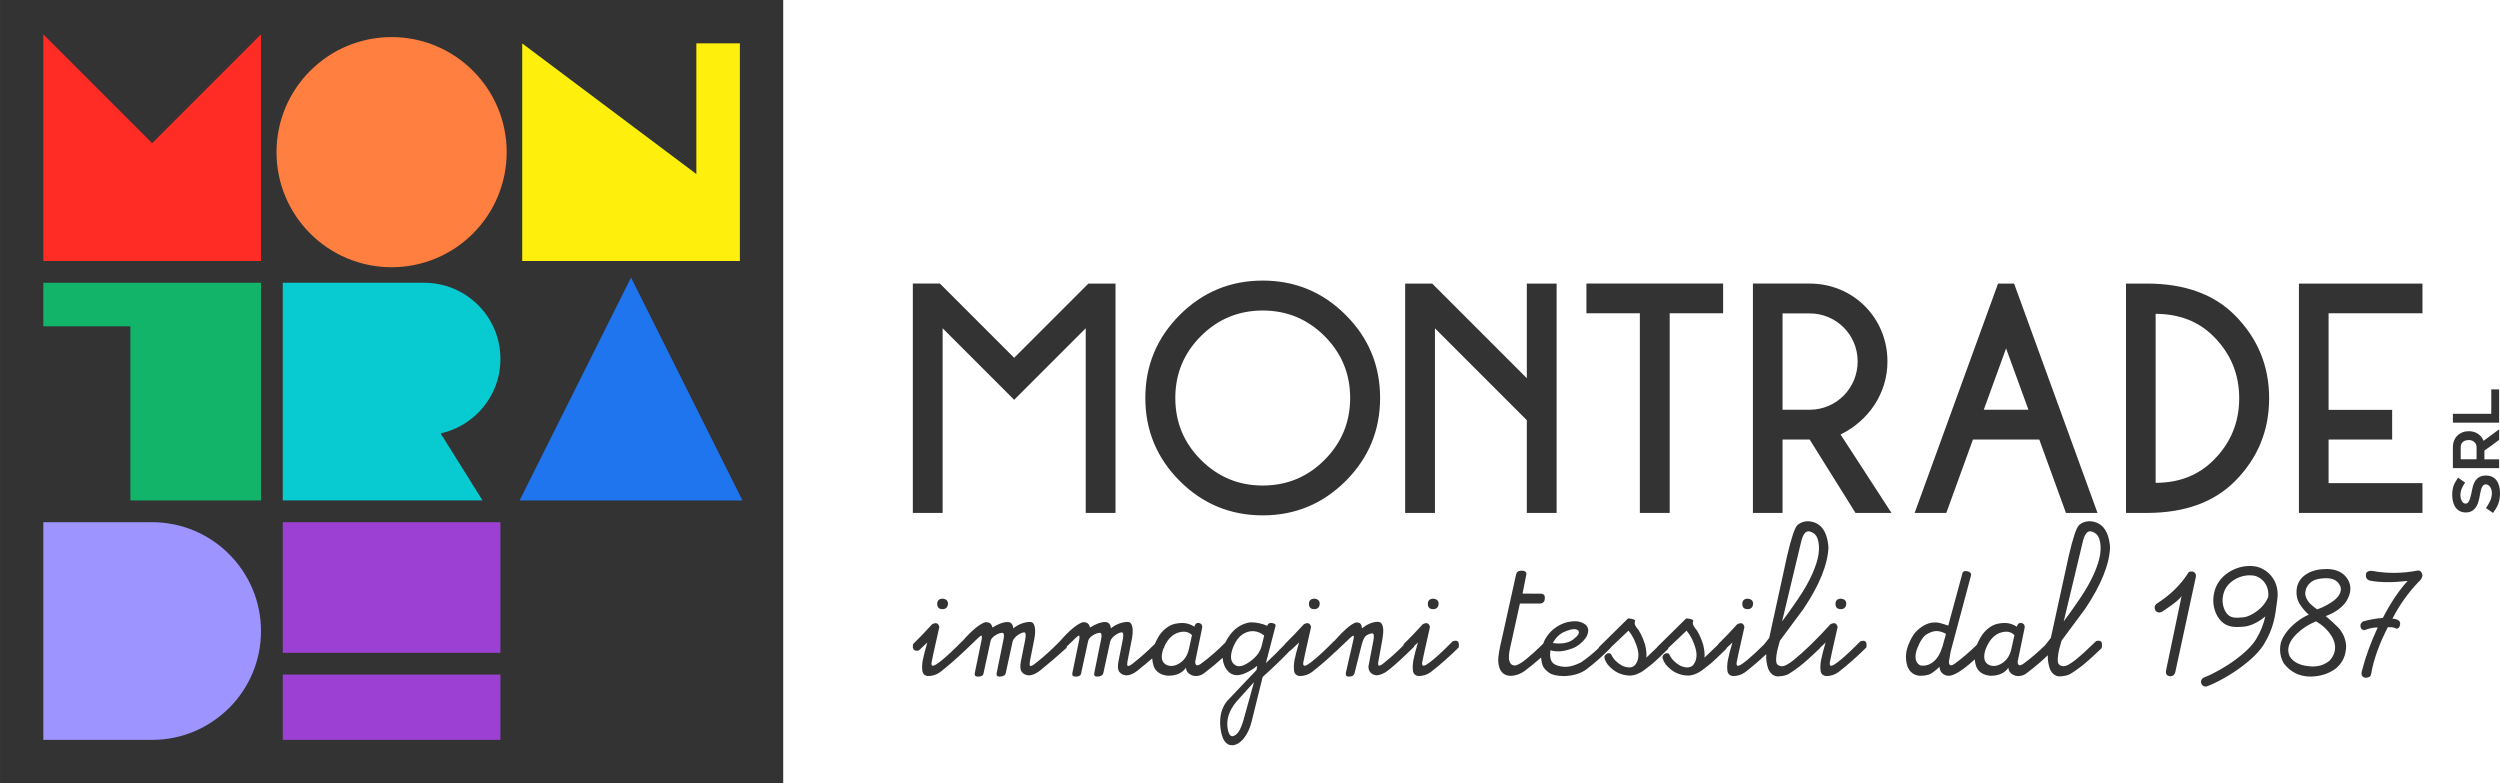
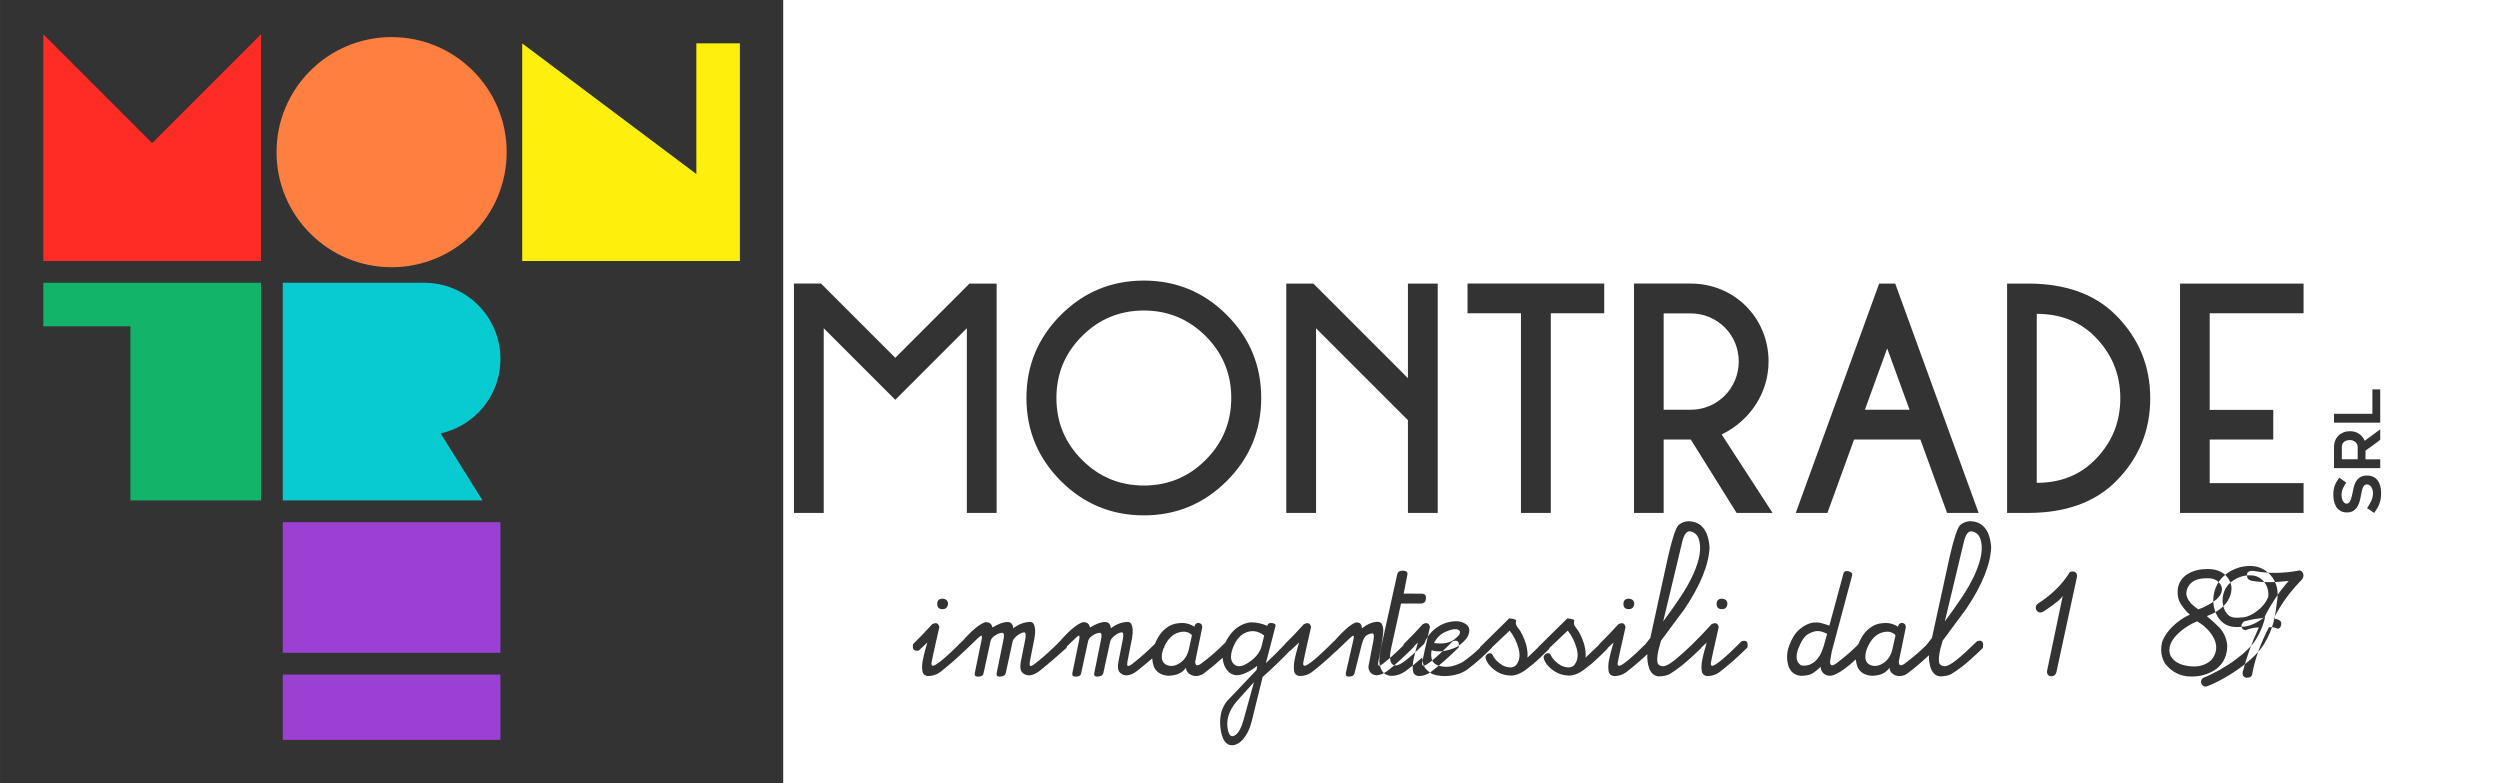
<svg xmlns="http://www.w3.org/2000/svg" xml:space="preserve" width="96.435mm" height="30.211mm" version="1.1" style="shape-rendering:geometricPrecision; text-rendering:geometricPrecision; image-rendering:optimizeQuality; fill-rule:evenodd; clip-rule:evenodd" viewBox="0 0 5007.12 1568.63">
  <defs>
    <style type="text/css">
   
    .fil0 {fill:#333333}
    .fil6 {fill:#9B40D3}
    .fil4 {fill:#08CAD1;fill-rule:nonzero}
    .fil7 {fill:#11B469;fill-rule:nonzero}
    .fil8 {fill:#1F75EE;fill-rule:nonzero}
    .fil5 {fill:#9D94FF;fill-rule:nonzero}
    .fil1 {fill:#FF2B25;fill-rule:nonzero}
    .fil2 {fill:#FF7F40;fill-rule:nonzero}
    .fil3 {fill:#FFEF0D;fill-rule:nonzero}
   
  </style>
  </defs>
  <g id="Livello_x0020_1">
-     <path class="fil0" d="M-0 0l1568.63 0 0 1568.63 -1568.63 0 0 -1568.63zm1888.09 1220.06c6.52,-0.24 10.08,-3.87 10.6,-10.81 -0.1,-6.41 -3.94,-9.79 -11.43,-10.21 -6.52,0.42 -9.93,3.66 -10.21,9.79 -0.14,7.63 3.55,11.36 11.04,11.22zm2532.94 154.32c-4.8,1.87 -10.21,-0.5 -12.1,-5.3 -1.87,-4.8 0.5,-10.21 5.3,-12.1 19.21,-7.57 42.98,-20.8 63.72,-36.17 17.49,-12.95 32.69,-27.31 40.8,-40.8 9.97,-16.55 15.07,-30.82 18.3,-45.49l-3.76 3.12c-12.24,9.6 -26.45,16.05 -37.7,17.24 -9.82,1.04 -17.98,1.4 -25.3,0.17 -8.23,-1.39 -15.1,-4.65 -21.39,-10.81 -5.92,-5.79 -10.48,-13.8 -13.18,-22.62 -2.62,-8.55 -3.57,-18.04 -2.38,-27.12 1.15,-8.92 3.6,-16.99 7.59,-24.33 4.04,-7.4 9.6,-13.95 16.91,-19.76 7.66,-6.04 17.06,-11.08 27.47,-14.01 9.31,-2.64 19.54,-3.62 30.1,-2.22 13.12,1.76 27.16,9.77 36.29,22.94 7.48,10.79 11.75,25.03 9.6,42.05l-0.55 4.3c-3.89,30.94 -6.87,54.45 -25.99,86.19 -9.43,15.66 -26.4,31.83 -45.7,46.13 -22.08,16.36 -47.46,30.47 -68.02,38.59zm121.84 -178.24c1.31,-11.63 -1.55,-21.22 -6.54,-28.41 -6.02,-8.69 -15.04,-13.93 -23.35,-15.04 -7.88,-1.05 -15.58,-0.3 -22.64,1.7 -7.98,2.25 -15.15,6.07 -20.9,10.63 -5.34,4.26 -9.33,8.92 -12.14,14.08 -2.86,5.24 -4.62,11.14 -5.47,17.75 -0.83,6.42 -0.16,13.17 1.73,19.29 1.82,5.95 4.74,11.19 8.42,14.81 3.3,3.22 6.96,4.94 11.38,5.69 5.33,0.9 11.98,0.56 20.25,-0.31 7.92,-0.84 18.52,-5.84 28.12,-13.38 8.54,-6.7 16.01,-15.25 19.76,-24.46 0.35,-0.87 0.82,-1.66 1.38,-2.35zm-2676.04 54.18c7.91,-4.22 12.75,-2.4 14.5,5.51 -9.93,43.7 -15.12,67.36 -15.61,71.06 -0.49,3.66 0.1,5.78 1.74,6.34 2.3,1.23 8.82,-2.58 19.52,-11.36 10.66,-8.78 23.98,-21.26 39.91,-37.46l0.6 -0.19c18.79,-21.62 34.15,-34.35 46.17,-38.19 1.78,0 3.59,0.21 5.51,0.59 4.49,1.08 7.35,4.5 8.57,10.21 11.99,-7.36 21.92,-11.01 29.83,-11.01 3.38,0 5.96,0.8 7.73,2.44 2.58,2.58 3.97,5.99 4.08,10.21 10.49,-8.16 21.6,-12.44 33.32,-12.86 3.52,0 6.03,1.29 7.52,3.87 3.42,6.55 3.98,16.14 1.64,28.79l-8.78 44.54c-1.22,6.8 -1.15,10.49 0.21,11.01 2.2,0.7 6.41,-1.64 12.65,-6.93 15.13,-11.91 30.63,-25.98 46.54,-42.19 18.97,-21.91 34.48,-34.8 46.59,-38.67 1.78,0 3.59,0.21 5.51,0.59 4.5,1.08 7.36,4.5 8.57,10.21 11.99,-7.36 21.92,-11.01 29.83,-11.01 3.38,0 5.96,0.8 7.74,2.44 2.58,2.58 3.97,5.99 4.08,10.21 10.49,-8.16 21.61,-12.44 33.32,-12.86 3.52,0 6.03,1.29 7.52,3.87 3.42,6.55 3.97,16.14 1.64,28.79l-8.78 44.54c-1.21,6.8 -1.15,10.49 0.21,11.01 2.2,0.7 6.41,-1.64 12.65,-6.93 13.56,-10.68 27.42,-23.07 41.59,-37.2 4.53,-10.35 9.1,-18.13 13.75,-23.33 5.02,-5.65 10.67,-10.15 16.94,-13.49 6.27,-3.34 14.78,-5.08 25.55,-5.19 8.29,0.38 15.99,2.89 23.06,7.52 0.94,-5.02 3.67,-7.6 8.16,-7.74 5.58,1.08 8.05,4.43 7.35,10.01l-13.86 67.16c-0.29,8.47 3.45,10.11 11.22,4.92 17.27,-12.65 33.69,-26.96 49.29,-42.91 7.36,-15.1 17.01,-26.12 28.92,-33.07 7.63,-4.22 14.84,-6.58 21.65,-7.14 11.46,0 22.47,2.34 33.11,6.97 1.08,-3.97 3.73,-5.86 7.95,-5.72 6.69,0.52 9.55,2.72 8.57,6.52l-19.21 73.92c11.72,-10.88 24.3,-23.34 37.73,-37.34l0.09 -0.64c13.73,-13.46 26.45,-26.74 38.16,-39.81 7.91,-4.22 12.76,-2.4 14.5,5.51 -9.93,43.7 -15.12,67.36 -15.61,71.06 -0.49,3.66 0.1,5.78 1.74,6.34 2.3,1.23 8.82,-2.58 19.52,-11.36 10.66,-8.78 23.98,-21.26 39.91,-37.46l0.67 -0.21c17.66,-20.11 31.46,-32.37 41.4,-36.74 2.86,-1.22 6.14,-1.04 9.79,0.59 2.61,1.5 4.11,4.99 4.49,10.42 10.22,-8.16 20.43,-12.51 30.64,-13.07 4.5,0 7.49,1.36 8.99,4.08 1.78,3.28 2.79,6.94 3.07,11.05 0.28,4.08 -0.28,10.46 -1.64,19.17l-7.77 43.11c-1.22,5.86 -1.22,9.17 0,10.01 1.92,1.36 5.86,-0.63 11.85,-5.92 12.59,-10 25.29,-21.52 38.14,-34.55 0.07,-0.7 0.16,-1.43 0.28,-2.22 13.73,-13.46 26.45,-26.74 38.16,-39.81 7.91,-4.22 12.76,-2.4 14.5,5.51 -9.93,43.7 -15.12,67.36 -15.61,71.06 -0.49,3.66 0.1,5.78 1.74,6.34 2.3,1.23 8.82,-2.58 19.52,-11.36 10.66,-8.78 23.98,-21.26 39.91,-37.46 8.29,-2.73 12.44,-0.35 12.44,7.14 0,1.78 -0.1,3.49 -0.38,5.12 -18.65,18.51 -37.33,34.99 -55.97,49.42 -7.21,5.3 -15.37,7.94 -24.5,7.94 -6.66,-0.8 -10.42,-4.43 -11.22,-10.81 -0.84,-6.41 -0.49,-13.56 1.01,-21.47 1.5,-7.88 4.49,-19.52 8.99,-34.89l-7.66 7.19 -0.12 1.39c-19.44,19.17 -35.09,33.59 -46.94,43.28 -10.35,9 -19.9,13.6 -28.61,13.87 -5.44,-0.66 -9.48,-2.72 -12.13,-6.13 -2.64,-3.38 -3.87,-7.39 -3.59,-12.02l10 -52.29c1.64,-9.54 0.63,-14.08 -3.06,-13.59 -3.66,0.49 -7.32,1.85 -10.91,4.08 -3.62,2.26 -6.69,8.02 -9.3,17.25l-14.71 58.62c-1.08,4.5 -5.02,6.72 -11.82,6.72 -4.49,-0.1 -6.34,-2.65 -5.54,-7.52l15.13 -66.4c0.84,-3.14 1.01,-5.58 0.63,-7.35 -0.42,-1.74 -2.96,-0.38 -7.67,4.12 -4.7,4.49 -14.11,13.45 -28.3,26.94l-0.45 0.06c-15.77,15.13 -31.57,28.8 -47.34,41 -7.21,5.3 -15.37,7.94 -24.5,7.94 -6.66,-0.8 -10.42,-4.43 -11.22,-10.81 -0.84,-6.41 -0.49,-13.56 1.01,-21.47 1.5,-7.88 4.49,-19.52 8.99,-34.89l-17.14 16.1 -0.96 0.15c-16.73,17.54 -34.99,35.12 -54.8,52.76l-22.06 89.25c-3.52,14.15 -8.92,25.55 -16.14,34.19 -7.21,8.64 -14.84,13.1 -22.86,13.38 -12.93,0 -20.77,-11.71 -23.49,-35.13 -0.42,-3.94 -0.59,-7.71 -0.59,-11.23 0,-17.04 4.74,-31.26 14.29,-42.69l58.58 -61.65 1.43 -8.4c-16.07,12.4 -29.73,18.64 -41.02,18.78 -10.77,-0.24 -19.07,-6.72 -24.92,-19.38 -1.92,-5 -3.1,-10.13 -3.54,-15.38 -11.04,10.18 -22.8,20.01 -35.28,29.47 -4.64,3.94 -9.73,6.2 -15.31,6.72 -0.97,0.14 -1.84,0.21 -2.64,0.21 -4.64,0 -8.85,-1.29 -12.69,-3.87 -4.74,-3.13 -7.21,-7.42 -7.35,-12.86 -7.35,10.74 -19.38,16.14 -36.14,16.14 -14.43,-1.36 -23.87,-7.57 -28.37,-18.61 -1.79,-5.31 -2.83,-10.67 -3.16,-16.1 -9.17,7.93 -17.17,14.6 -23.99,20 -11.15,9.94 -20.91,14.57 -29.21,13.87 -5.44,-0.66 -9.66,-3 -12.65,-6.93 -3,-3.94 -3.62,-10.7 -1.85,-20.21l8.57 -43.29c2.2,-10.77 1.43,-15.96 -2.23,-15.61 -3.69,0.31 -8.02,2.29 -12.97,5.89 -4.98,3.62 -8.22,7.67 -9.72,12.16l-13.87 63.71c-1.09,4.36 -5.26,6.69 -12.48,6.93 -4.6,-0.1 -6.52,-2.37 -5.72,-6.72l13.48 -66.56c2.31,-10.21 1.26,-15.06 -3.17,-14.5 -4.43,0.52 -9.07,2.4 -13.87,5.61 -4.84,3.21 -7.74,6.91 -8.68,11.12l-14.11 64.97c-0.8,4.08 -4.53,6.1 -11.22,6.1 -4.88,-0.1 -7.01,-2.37 -6.31,-6.72l13.86 -67.4c0.56,-2.96 0.66,-5.41 0.32,-7.25 -0.35,-1.81 -2.89,-0.45 -7.67,4.12l-17.52 16.79c-0.09,0.87 -0.23,1.77 -0.43,2.69 -19.76,17.84 -35.76,31.57 -47.99,41.26 -11.16,9.94 -20.91,14.57 -29.21,13.87 -5.43,-0.66 -9.65,-3 -12.65,-6.93 -3,-3.94 -3.62,-10.7 -1.85,-20.21l8.57 -43.29c2.2,-10.77 1.43,-15.96 -2.23,-15.61 -3.69,0.31 -8.02,2.29 -12.96,5.89 -4.98,3.62 -8.22,7.67 -9.73,12.16l-13.87 63.71c-1.09,4.36 -5.26,6.69 -12.48,6.93 -4.61,-0.1 -6.52,-2.37 -5.72,-6.72l13.48 -66.56c2.3,-10.21 1.26,-15.06 -3.17,-14.5 -4.42,0.52 -9.06,2.4 -13.87,5.61 -4.84,3.21 -7.74,6.91 -8.68,11.12l-14.12 64.97c-0.8,4.08 -4.53,6.1 -11.22,6.1 -4.88,-0.1 -7,-2.37 -6.31,-6.72l13.87 -67.4c0.56,-2.96 0.66,-5.41 0.31,-7.25 -0.35,-1.81 -2.89,-0.45 -7.66,4.12 -4.78,4.56 -13.87,13.27 -27.36,26.24l-0.21 0.02c-16.06,15.46 -32.15,29.41 -48.2,41.84 -7.21,5.3 -15.37,7.94 -24.5,7.94 -6.66,-0.8 -10.42,-4.43 -11.22,-10.81 -0.84,-6.41 -0.49,-13.56 1.01,-21.47 1.5,-7.88 4.49,-19.52 8.99,-34.89l-17.14 16.1c-7.91,1.36 -11.85,-1.29 -11.85,-7.94 0,-1.36 0.14,-3 0.42,-4.91 13.73,-13.46 26.45,-26.74 38.16,-39.81zm465.24 44.3c-0.1,0.92 -0.24,1.88 -0.45,2.86l-1.31 1.18 -0.74 1.88c-5.19,15.93 -3,26.28 6.52,31.05 8.33,3.8 17.21,2.68 26.66,-3.38 9.48,-6.06 15.61,-15.55 18.47,-28.47l6.13 -27.57c-7.35,-7.78 -17.7,-9.07 -31.05,-3.91 -10.11,4.54 -18.17,13.3 -24.23,26.35zm199.89 -21.85c-13.07,-9.93 -26.42,-11.37 -40.04,-4.29 -10.08,5.33 -17.95,16 -23.67,32.06 -5.2,15.93 -3,26.63 6.52,32.07 5.86,3.14 13.21,2.06 22.06,-3.28 16.35,-9.79 26.28,-21.37 29.83,-34.72l5.3 -21.85zm-49.21 125.39c-18.12,18.79 -26.28,37.78 -24.5,56.99 2.02,18.36 7.88,23.66 17.53,15.92 5.47,-4.22 10.28,-13.63 14.54,-28.2l21.22 -76.56 -28.79 31.85zm149.89 -178.09c6.52,-0.24 10.08,-3.87 10.6,-10.81 -0.1,-6.41 -3.94,-9.79 -11.43,-10.21 -6.52,0.42 -9.93,3.66 -10.21,9.79 -0.14,7.63 3.56,11.36 11.04,11.22zm238.12 0c6.52,-0.24 10.07,-3.87 10.59,-10.81 -0.1,-6.41 -3.94,-9.79 -11.43,-10.21 -6.52,0.42 -9.93,3.66 -10.21,9.79 -0.15,7.63 3.55,11.36 11.04,11.22zm165.82 -70.01c1.23,-4.78 4.78,-7.15 10.63,-7.15 7.21,0.24 10.49,2.79 9.79,7.53l-7.56 38.41 34.33 0.21c7.46,-0.28 10.87,2.72 10.21,8.99 0,7.22 -3.56,10.81 -10.63,10.81l-39.21 0 -19.62 88.83c-5.02,22.34 -2.23,34.05 8.4,35.14 4.88,0.42 12.79,-3.77 23.67,-12.55 9.32,-7.5 20.65,-17.79 34.04,-30.82 1.06,-2.98 2.32,-5.87 3.77,-8.71 4.74,-8.43 10.42,-15.3 16.94,-20.52 6.55,-5.26 13.35,-9.2 20.42,-11.85 7.08,-2.65 14.64,-4.04 22.65,-4.18 7.64,0 14.43,2.09 20.43,6.34 4.22,3.24 6.27,7.35 6.13,12.23 -0.13,4.91 -1.71,9.72 -4.7,14.5 -7.74,10.21 -16.35,17.14 -25.83,20.84 -9.44,3.66 -17.74,5.79 -24.81,6.31 -7.07,0.56 -13.8,-0.1 -20.21,-2.02 -1.22,6.38 -1.12,12.3 0.32,17.77 1.43,5.44 5.12,9.44 11.12,12.03 7.49,2.72 14.98,3.8 22.48,3.17 7.49,-0.59 16.52,-3.48 27.15,-8.68 12.54,-8.56 24.46,-18.26 35.74,-29.09 0.05,-0.5 0.13,-1.01 0.22,-1.54l58.41 -57.57c10.6,0.8 15.2,2.86 13.77,6.13 -1.43,3.24 -0.46,7.21 2.96,11.82 6.41,7.25 12.13,18.68 17.14,34.33 2.58,10.49 3.49,19.27 2.65,26.35l21.36 -20.4 0.1 -0.65 58.41 -57.57c10.6,0.8 15.2,2.86 13.77,6.13 -1.43,3.24 -0.46,7.21 2.96,11.82 6.41,7.25 12.13,18.68 17.14,34.33 2.58,10.49 3.49,19.27 2.65,26.35l27.27 -26.04 0.12 -0.93c13.73,-13.46 26.45,-26.74 38.16,-39.81 7.91,-4.22 12.75,-2.4 14.5,5.51 -9.93,43.7 -15.13,67.36 -15.62,71.06 -0.48,3.66 0.11,5.78 1.74,6.34 2.3,1.23 8.82,-2.58 19.52,-11.36 9.34,-7.69 20.71,-18.21 34.09,-31.6l9.89 -12.59 35.76 -163.77c8.57,-37.05 15.61,-57.93 21.12,-62.6 5.51,-4.7 12.24,-7.18 20.11,-7.46 25.2,0.94 39.07,18.36 41.69,52.28 -1.5,34.72 -18.13,75.77 -49.85,123.13l-47.39 63.92 -5.09 18.79c-2.05,9.55 -2.82,17.11 -2.33,22.76 0.45,5.69 3.97,8.82 10.49,9.52 5.47,0.56 13.77,-3.7 24.92,-12.65 9.75,-7.84 21.37,-18.31 34.91,-31.41l0.01 -0.06c13.73,-13.46 26.45,-26.74 38.16,-39.81 7.91,-4.22 12.75,-2.4 14.5,5.51 -9.93,43.7 -15.12,67.36 -15.61,71.06 -0.49,3.66 0.1,5.78 1.74,6.34 2.31,1.23 8.82,-2.58 19.52,-11.36 10.66,-8.78 23.98,-21.26 39.91,-37.46 8.29,-2.73 12.44,-0.35 12.44,7.14 0,1.78 -0.1,3.49 -0.38,5.12 -18.65,18.51 -37.33,34.99 -55.97,49.42 -7.21,5.3 -15.37,7.94 -24.5,7.94 -6.66,-0.8 -10.42,-4.43 -11.22,-10.81 -0.84,-6.41 -0.49,-13.56 1.01,-21.47 1.5,-7.88 4.49,-19.52 8.99,-34.89l-10.87 10.21 -0.14 0.8c-18.36,17.71 -32.24,30.08 -41.54,37.16 -9.34,7.07 -16.56,12.06 -21.65,14.92 -5.12,2.85 -12.3,4.42 -21.57,4.7 -8.57,-0.42 -14.95,-5.5 -19.17,-15.33 -3.27,-9.93 -4.56,-19.52 -3.9,-28.79l-0.28 -0.19c-13.93,13.05 -27.87,24.96 -41.79,35.74 -7.21,5.3 -15.36,7.94 -24.5,7.94 -6.66,-0.8 -10.42,-4.43 -11.22,-10.81 -0.84,-6.41 -0.49,-13.56 1.01,-21.47 1.5,-7.88 4.5,-19.52 8.99,-34.89l-12.09 11.35 -0.18 1.3c-16.06,15.79 -26.69,25.83 -31.96,30.12 -5.23,4.28 -10.46,8.33 -15.61,12.17 -5.16,3.8 -10.42,6.66 -15.72,8.57 -4.64,1.78 -9.2,2.65 -13.69,2.65 -17.43,-0.42 -32.2,-7.84 -44.3,-22.27 -5.58,-8.16 -7.53,-13.84 -5.82,-17.05 1.71,-3.21 4.11,-4.98 7.25,-5.4 3.14,-0.42 5.23,0.73 6.34,3.45 4.22,8.72 11.43,15.93 21.64,21.65 11.29,4.78 19.73,4.36 25.3,-1.22 7.08,-8.57 8.79,-19.66 5.12,-33.28 -3.83,-13.87 -9.82,-25.86 -17.98,-35.94l-36.75 34.87 -0.23 1.69c-16.06,15.79 -26.7,25.83 -31.96,30.12 -5.23,4.28 -10.46,8.33 -15.61,12.17 -5.16,3.8 -10.42,6.66 -15.72,8.57 -4.64,1.78 -9.2,2.65 -13.69,2.65 -17.43,-0.42 -32.2,-7.84 -44.3,-22.27 -5.58,-8.16 -7.53,-13.84 -5.82,-17.05 1.71,-3.21 4.11,-4.98 7.25,-5.4 3.14,-0.42 5.23,0.73 6.34,3.45 4.22,8.72 11.44,15.93 21.65,21.65 11.29,4.78 19.73,4.36 25.3,-1.22 7.08,-8.57 8.79,-19.66 5.12,-33.28 -3.83,-13.87 -9.83,-25.86 -17.98,-35.94l-35.21 33.41 -0.13 0.71c-16.2,16.59 -32.9,31.37 -50.04,44.3 -11.58,7.91 -26.15,12.13 -43.71,12.65 -13.87,-0.15 -23.77,-2.3 -29.69,-6.52 -5.93,-4.22 -10.01,-8.47 -12.27,-12.76 -2.04,-3.96 -3.39,-9.91 -4.02,-17.9 -11.1,9.85 -22.18,18.91 -33.24,27.18 -8.47,5.99 -17.63,9.2 -27.6,9.62 -15.65,-0.42 -24.01,-10.42 -25.09,-30.04 0,-9.52 2.44,-24.29 7.35,-44.3l28.58 -129.26zm124.98 113.54c-3.94,-5.19 -13.17,-4.64 -27.74,1.6 -9.83,3.97 -17.71,11.5 -23.7,22.68 17.57,2.44 31.12,0.07 40.74,-7.14 9.58,-7.21 13.17,-12.93 10.7,-17.14zm339.04 -43.53c6.52,-0.24 10.07,-3.87 10.6,-10.81 -0.11,-6.41 -3.94,-9.79 -11.43,-10.21 -6.52,0.42 -9.93,3.66 -10.21,9.79 -0.15,7.63 3.55,11.36 11.04,11.22zm123.13 -155.79c-6.8,-1.22 -12.06,4.88 -15.72,18.37l-38.79 161.96c8.96,-11.85 19.59,-26.8 31.85,-44.82 12.23,-18.06 21.75,-34.68 28.47,-49.84 6.73,-15.2 10.95,-28.41 12.65,-39.63 1.7,-11.22 1.22,-21.23 -1.43,-30.01 -2.65,-8.79 -8.33,-14.11 -17.05,-16.03zm63.5 155.79c6.52,-0.24 10.08,-3.87 10.6,-10.81 -0.1,-6.41 -3.94,-9.79 -11.43,-10.21 -6.52,0.42 -9.93,3.66 -10.21,9.79 -0.14,7.63 3.55,11.36 11.04,11.22zm166.25 32.59c6.38,-3.48 12.26,-5.4 17.66,-5.82 5.37,-0.42 9.97,-0.14 13.78,0.84 3.83,0.94 9.54,2.72 17.14,5.3l28.4 -104.98c0.8,-2.86 3,-4.29 6.52,-4.29 1.07,0 2.33,0.14 3.69,0.42 5.58,1.5 7.88,4.36 6.94,8.57l-40.85 152.55 -3.28 19.38c-0.28,8.47 3.49,10.11 11.26,4.92 15.6,-11.45 30.56,-24.26 44.83,-38.42 4.75,-11.07 9.51,-19.33 14.38,-24.77 5.02,-5.65 10.67,-10.15 16.94,-13.49 6.27,-3.34 14.78,-5.08 25.55,-5.19 8.3,0.38 16,2.89 23.07,7.52 0.94,-5.02 3.67,-7.6 8.16,-7.74 5.58,1.08 8.05,4.43 7.35,10.01l-13.86 67.16c-0.29,8.47 3.45,10.11 11.22,4.92 15.29,-11.2 29.92,-23.71 43.91,-37.51l0.62 -0.86 10.6 -13.49 35.76 -163.77c8.57,-37.05 15.62,-57.93 21.12,-62.6 5.5,-4.7 12.23,-7.18 20.1,-7.46 25.2,0.94 39.07,18.36 41.69,52.28 -1.5,34.72 -18.13,75.77 -49.84,123.13l-47.4 63.92 -5.09 18.79c-2.05,9.55 -2.82,17.11 -2.34,22.76 0.46,5.69 3.97,8.82 10.49,9.52 5.47,0.56 13.76,-3.7 24.92,-12.65 11.19,-8.99 24.85,-21.47 41.06,-37.39 9.93,-3.24 13.73,1.29 11.43,13.7 -18.36,17.71 -32.23,30.08 -41.54,37.16 -9.34,7.07 -16.55,12.06 -21.65,14.92 -5.12,2.85 -12.3,4.42 -21.57,4.7 -8.57,-0.42 -14.95,-5.5 -19.16,-15.33 -3.07,-9.3 -4.39,-18.31 -4,-27.03 -12.65,12.1 -26.31,23.7 -40.96,34.8 -4.63,3.94 -9.73,6.2 -15.3,6.72 -0.98,0.14 -1.84,0.21 -2.64,0.21 -4.64,0 -8.85,-1.29 -12.69,-3.87 -4.74,-3.13 -7.22,-7.42 -7.35,-12.86 -7.35,10.74 -19.38,16.14 -36.14,16.14 -14.43,-1.36 -23.87,-7.57 -28.37,-18.61 -1.58,-4.69 -2.58,-9.42 -3.02,-14.19 -7.59,7.06 -14.75,13.09 -21.49,18.09 -13.21,9.8 -23.42,14.71 -30.63,14.71 -3.83,0 -7.35,-1.12 -10.63,-3.28 -4.78,-3.13 -7.35,-8.05 -7.77,-14.7 -6.8,6.66 -12.93,11.43 -18.37,14.29 -4.91,2.47 -11.98,3.7 -21.23,3.7 -11.71,-0.98 -19.9,-7.15 -24.5,-18.61 -2.05,-6.38 -3.06,-12.79 -3.06,-19.16 0,-7.78 1.5,-15.55 4.5,-23.29 4.6,-11.71 9.44,-20.38 14.5,-26.03 5.02,-5.65 10.74,-10.22 17.15,-13.7zm25.82 11.23c-5.5,-0.18 -12.02,1.78 -19.51,5.92 -7.46,4.15 -14.36,14.4 -20.6,30.74 -5.19,15.93 -2.99,26.63 6.52,32.07 9.41,1.78 18.13,-0.53 26.14,-6.83 8.05,-6.34 14.22,-16.59 18.58,-30.74l7.14 -25.55c-6.66,-3.52 -12.75,-5.41 -18.27,-5.61zm124.25 4.39c-11.57,5.2 -20.45,15.93 -26.73,32.27 -5.19,15.93 -3,26.28 6.52,31.05 8.32,3.8 17.21,2.68 26.66,-3.38 9.48,-6.06 15.61,-15.55 18.47,-28.47l6.13 -27.57c-7.35,-7.78 -17.7,-9.07 -31.05,-3.91zm184.23 -203.99c-6.79,-1.22 -12.06,4.88 -15.71,18.37l-38.79 161.96c8.96,-11.85 19.59,-26.8 31.85,-44.82 12.23,-18.06 21.75,-34.68 28.47,-49.84 6.73,-15.2 10.95,-28.41 12.65,-39.63 1.71,-11.22 1.22,-21.23 -1.42,-30.01 -2.65,-8.79 -8.33,-14.11 -17.05,-16.03zm204.21 80.44c4.08,1.5 6.13,4.29 6.13,8.4 0,0.66 -0.07,1.5 -0.21,2.44l-40.64 188.27c-1.08,6.97 -4.7,10.49 -10.81,10.63 -6.27,-0.56 -9.06,-4.08 -8.4,-10.63l31.48 -150.7c-2.58,5.85 -15.48,16.41 -38.61,31.64 -5.96,3.28 -10.74,2.41 -14.29,-2.64 -0.8,-1.92 -1.22,-3.67 -1.22,-5.3 0,-3 1.36,-5.58 4.08,-7.77 26.56,-16.87 47.26,-36.91 62.11,-60.05 1.08,-3 3.52,-4.47 7.32,-4.47 0.98,0 1.98,0.04 3.07,0.18zm269.33 -5.09c19.07,0.42 32.76,7.42 41.06,21.01 3.42,5.86 5.12,11.99 5.12,18.41 0,8.15 -2.86,16.8 -8.57,25.93 -8.47,12.23 -22.06,21.92 -40.85,28.99 10.21,8.58 18.79,16.42 25.72,23.49 8.99,10.35 14.01,22.06 15.13,35.13 0.1,19.3 -6.69,34.71 -20.42,46.14 -14.19,10.74 -31.4,16.21 -51.68,16.35 -21.79,-0.28 -39.35,-9.06 -52.7,-26.35 -5.02,-8.72 -7.53,-17.92 -7.53,-27.57 0,-4.78 0.59,-9.76 1.81,-14.92 4.92,-13.9 14.92,-27.01 30.04,-39.42 8.85,-7.07 17.43,-12.3 25.72,-15.72 -6.14,-5.05 -12.2,-12.12 -18.16,-21.22 -5.75,-9.27 -7.63,-20.18 -5.75,-32.7 2.62,-12.79 9.97,-22.48 22.06,-28.99 9.93,-5.72 22.93,-8.58 39,-8.58zm1.26 18.58c-16.77,-0.52 -28.68,2.51 -35.75,9.2 -6,5.3 -9.24,12.06 -9.8,20.21 -0.14,6.94 3,13.94 9.38,21.02 5.33,5.05 10.14,8.99 14.5,11.85 11.6,-3.94 22.83,-9.87 33.7,-17.78 11.18,-9.1 15.55,-18.22 13.07,-27.35 -3.94,-10.6 -12.3,-16.31 -25.09,-17.15zm-23.91 86.19c-14.98,6.13 -27.91,14.5 -38.79,25.09 -15.79,15.54 -20.49,30.46 -14.12,44.75 7.91,13.21 23.49,20.08 46.77,20.6 13.77,-0.1 25.27,-4.39 34.5,-12.86 10.91,-13.21 12.76,-27.5 5.55,-42.87 -6.97,-13.9 -18.27,-25.47 -33.92,-34.71zm204.83 -101.91c4.11,0.28 6.77,2.99 7.98,8.16 0.14,0.7 0.21,1.36 0.21,2.05 -0.14,4.08 -2.73,8.36 -7.78,12.87 -21.22,22.2 -38.65,46.77 -52.28,73.71 4.22,-0.28 8.3,0.84 12.27,3.28 3.8,2.86 4.29,7.35 1.43,13.48 -2.2,3.14 -4.84,3.84 -7.98,2.13 -3.14,-1.71 -8.08,-2.33 -14.92,-1.92 -17.43,33.88 -28.58,65.2 -33.49,93.92 -0.38,4.64 -4.22,7.08 -11.43,7.36 -6.38,-1.36 -8.85,-5.44 -7.35,-12.27 7.07,-28.3 17.77,-57.86 32.06,-88.63 -8.29,0 -17.29,1.85 -26.94,5.55 -5.19,-0.7 -7.77,-3.84 -7.77,-9.41 0,-2.86 1.78,-5.58 5.34,-8.15 13.72,-3.84 26.94,-6.13 39.59,-6.97 15.65,-30.36 32.2,-55.07 49.63,-74.13 -29.55,3.42 -54.34,3.28 -74.34,-0.38 -7.87,-1.64 -10.73,-6.91 -8.57,-15.72 2.06,-2.76 5.12,-4.11 9.21,-4.11 1.21,0 2.44,0.07 3.66,0.21 29.27,5.47 59.77,5.12 91.49,-1.01zm146.16 -362.6l15.69 0 0 66.66 -92.59 0 0 -17.71 76.9 0 0 -48.95zm15.69 140.02l0 17.71 -92.59 0 0 -42.05c0,-4.75 0.78,-9.07 2.34,-13.01 1.56,-3.92 3.75,-7.27 6.58,-10.05 2.82,-2.8 6.2,-4.97 10.12,-6.54 3.92,-1.56 8.2,-2.34 12.84,-2.34 7,0 13.12,1.75 18.34,5.25 5.23,3.52 8.98,8.18 11.26,14.01 10.29,-7.78 20.66,-15.47 31.12,-23.06l0 21.12c-4.81,3.69 -9.65,7.32 -14.54,10.84 -4.89,3.54 -9.87,7.06 -14.93,10.6l0 17.52 29.47 0zm-45.16 0l0 -24.33c0,-1.6 -0.31,-3.27 -0.94,-4.98 -0.63,-1.73 -1.6,-3.27 -2.91,-4.62 -1.31,-1.33 -2.93,-2.45 -4.87,-3.33 -1.94,-0.89 -4.22,-1.33 -6.83,-1.33 -1.35,0 -2.95,0.17 -4.8,0.5 -1.86,0.34 -3.63,1.01 -5.32,2.02 -1.68,0.99 -3.12,2.42 -4.3,4.28 -1.18,1.86 -1.77,4.33 -1.77,7.45l0 24.33 31.75 0zm33.01 107.39l-14.16 -9.62c3.2,-4.64 5.97,-9.42 8.29,-14.36 2.32,-4.93 3.48,-10.09 3.48,-15.49 0,-2.87 -0.36,-5.39 -1.07,-7.59 -0.72,-2.2 -1.65,-4.05 -2.78,-5.57 -1.14,-1.52 -2.45,-2.66 -3.93,-3.42 -1.47,-0.76 -2.93,-1.14 -4.36,-1.14 -1.85,0 -3.44,0.57 -4.74,1.71 -1.31,1.14 -2.38,2.65 -3.23,4.55 -0.84,1.9 -1.56,4.13 -2.15,6.7 -0.59,2.57 -1.14,5.25 -1.64,8.03 -0.34,1.85 -0.74,4 -1.2,6.45 -0.46,2.45 -1.1,4.97 -1.9,7.59 -0.8,2.61 -1.86,5.18 -3.16,7.72 -1.31,2.53 -2.95,4.8 -4.93,6.83 -1.98,2.02 -4.35,3.64 -7.08,4.87 -2.74,1.22 -5.97,1.83 -9.68,1.83 -5.39,0 -9.89,-1.1 -13.47,-3.29 -3.59,-2.19 -6.41,-4.99 -8.47,-8.41 -2.07,-3.42 -3.52,-7.21 -4.37,-11.39 -0.84,-4.17 -1.26,-8.2 -1.26,-12.08 0,-3.88 0.25,-7.34 0.76,-10.37 0.5,-3.04 1.24,-5.86 2.21,-8.48 0.97,-2.61 2.19,-5.16 3.67,-7.65 1.48,-2.49 3.23,-5.17 5.25,-8.03l13.92 9.87c-3.04,4.38 -5.35,8.6 -6.96,12.65 -1.6,4.04 -2.4,8.3 -2.4,12.77 0,1.52 0.19,3.25 0.57,5.19 0.38,1.94 0.99,3.77 1.83,5.5 0.85,1.73 1.92,3.16 3.22,4.3 1.31,1.14 2.89,1.71 4.75,1.71 1.85,0 3.42,-0.67 4.68,-2.02 1.27,-1.35 2.32,-3.08 3.16,-5.19 0.85,-2.11 1.56,-4.42 2.15,-6.96 0.59,-2.53 1.18,-4.97 1.77,-7.33 0.43,-1.78 0.85,-3.86 1.27,-6.26 0.42,-2.4 1.01,-4.89 1.77,-7.47 0.76,-2.57 1.77,-5.12 3.04,-7.65 1.26,-2.53 2.89,-4.79 4.87,-6.77 1.98,-1.98 4.43,-3.58 7.34,-4.8 2.91,-1.23 6.43,-1.83 10.56,-1.83 4.81,0 8.98,0.84 12.52,2.53 3.54,1.69 6.47,4.09 8.79,7.21 2.32,3.12 4.07,6.83 5.25,11.13 1.18,4.3 1.77,9.07 1.77,14.29 0,4.8 -0.36,9.04 -1.07,12.71 -0.72,3.67 -1.69,7.02 -2.91,10.05 -1.23,3.04 -2.68,5.9 -4.37,8.6 -1.69,2.7 -3.54,5.48 -5.57,8.35zm-2813.18 -459.36l54.18 0 0 459.36 -59.68 0 0 -369.85 -101.24 101.24 0.01 0 -42.06 42.05 -42.05 -42.05 -101.25 -101.25 0 369.85 -59.68 0 0 -459.36 54.18 0 0.02 0.09 0.08 -0.09 148.7 148.7 148.7 -148.7 0.08 0.09 0.02 -0.09zm877.97 273.62l-184.01 -184.01 0 369.76 -59.67 0 0 -459.36 54.18 0 189.5 189.51 0 -189.51 59.67 0 0 459.36 -59.67 0 0 -185.74zm959.88 -143.78l-44.67 122.87 89.46 0c-14.91,-40.95 -29.82,-81.91 -44.79,-122.87zm-66.37 182.54c-17.8,48.97 -35.59,97.95 -53.37,146.98l-63.4 0 167.07 -459.36 32.13 0 167.07 459.36 -63.21 0 -53.43 -146.98 -132.87 0zm900.32 -312.38l0 59.48 -188.04 0 0 193.53 127.33 0 0 59.37 -127.33 0 0 87.31 188.04 0 0 59.67 -247.42 0 0 -459.36 247.42 0zm-534.42 60.66l0 338.44c47.23,0 86.04,-15.29 116.21,-45.66 34.1,-34.1 51.15,-75.36 51.15,-123.76 0,-48.2 -17.05,-89.46 -51.15,-123.65 -30.18,-30.28 -68.98,-45.36 -116.21,-45.36zm-15.77 -60.66c74.67,0.39 132.77,21.55 174.51,63.5 45.76,46.15 68.59,101.51 68.59,166.18 0,64.87 -22.84,120.33 -68.59,166.29 -41.74,41.84 -99.84,63.01 -174.51,63.4l-43.6 0 0 -459.36 43.6 0zm-731.45 59.77l0 192.93 54.28 0c53.65,0 96.12,-43.36 96.12,-96.81 0,-53.32 -42.8,-96.12 -96.12,-96.12l-54.28 0zm54.28 252.6l-54.28 0 0 146.98 -59.38 0 0 -459.36 113.66 0c87.35,0 155.8,68.77 155.8,155.9 0,63.66 -37.43,118.69 -93.88,146.39l101.91 157.07 -72.02 0 -91.81 -146.98zm-280.34 -252.9l0 399.88 -59.77 0 0 -399.88 -107.01 0 0 -59.48 273.78 0 0 59.48 -107 0zm-815.08 -65.45c64.87,0 120.23,22.93 166.18,68.88 45.96,45.96 68.89,101.32 68.89,166.19 0,64.86 -22.93,120.33 -68.89,166.28 -45.95,45.86 -101.32,68.89 -166.18,68.89 -64.87,0 -120.33,-23.03 -166.28,-68.89 -45.85,-45.95 -68.88,-101.41 -68.88,-166.28 0,-64.87 23.03,-120.23 68.88,-166.19 45.96,-45.95 101.41,-68.88 166.28,-68.88zm0 59.97c-48.4,0 -89.75,17.15 -123.85,51.25 -34.2,34.2 -51.25,75.45 -51.25,123.86 0,48.5 17.05,89.76 51.34,124.05 34.29,34.29 75.45,51.35 123.76,51.35 48.4,0 89.65,-17.05 123.86,-51.35 34.1,-34.29 51.24,-75.55 51.24,-124.05 0,-48.41 -17.14,-89.66 -51.24,-123.86 -34.2,-34.1 -75.45,-51.25 -123.86,-51.25z" />
+     <path class="fil0" d="M-0 0l1568.63 0 0 1568.63 -1568.63 0 0 -1568.63zm1888.09 1220.06c6.52,-0.24 10.08,-3.87 10.6,-10.81 -0.1,-6.41 -3.94,-9.79 -11.43,-10.21 -6.52,0.42 -9.93,3.66 -10.21,9.79 -0.14,7.63 3.55,11.36 11.04,11.22zm2532.94 154.32c-4.8,1.87 -10.21,-0.5 -12.1,-5.3 -1.87,-4.8 0.5,-10.21 5.3,-12.1 19.21,-7.57 42.98,-20.8 63.72,-36.17 17.49,-12.95 32.69,-27.31 40.8,-40.8 9.97,-16.55 15.07,-30.82 18.3,-45.49l-3.76 3.12c-12.24,9.6 -26.45,16.05 -37.7,17.24 -9.82,1.04 -17.98,1.4 -25.3,0.17 -8.23,-1.39 -15.1,-4.65 -21.39,-10.81 -5.92,-5.79 -10.48,-13.8 -13.18,-22.62 -2.62,-8.55 -3.57,-18.04 -2.38,-27.12 1.15,-8.92 3.6,-16.99 7.59,-24.33 4.04,-7.4 9.6,-13.95 16.91,-19.76 7.66,-6.04 17.06,-11.08 27.47,-14.01 9.31,-2.64 19.54,-3.62 30.1,-2.22 13.12,1.76 27.16,9.77 36.29,22.94 7.48,10.79 11.75,25.03 9.6,42.05l-0.55 4.3c-3.89,30.94 -6.87,54.45 -25.99,86.19 -9.43,15.66 -26.4,31.83 -45.7,46.13 -22.08,16.36 -47.46,30.47 -68.02,38.59zm121.84 -178.24c1.31,-11.63 -1.55,-21.22 -6.54,-28.41 -6.02,-8.69 -15.04,-13.93 -23.35,-15.04 -7.88,-1.05 -15.58,-0.3 -22.64,1.7 -7.98,2.25 -15.15,6.07 -20.9,10.63 -5.34,4.26 -9.33,8.92 -12.14,14.08 -2.86,5.24 -4.62,11.14 -5.47,17.75 -0.83,6.42 -0.16,13.17 1.73,19.29 1.82,5.95 4.74,11.19 8.42,14.81 3.3,3.22 6.96,4.94 11.38,5.69 5.33,0.9 11.98,0.56 20.25,-0.31 7.92,-0.84 18.52,-5.84 28.12,-13.38 8.54,-6.7 16.01,-15.25 19.76,-24.46 0.35,-0.87 0.82,-1.66 1.38,-2.35zm-2676.04 54.18c7.91,-4.22 12.75,-2.4 14.5,5.51 -9.93,43.7 -15.12,67.36 -15.61,71.06 -0.49,3.66 0.1,5.78 1.74,6.34 2.3,1.23 8.82,-2.58 19.52,-11.36 10.66,-8.78 23.98,-21.26 39.91,-37.46l0.6 -0.19c18.79,-21.62 34.15,-34.35 46.17,-38.19 1.78,0 3.59,0.21 5.51,0.59 4.49,1.08 7.35,4.5 8.57,10.21 11.99,-7.36 21.92,-11.01 29.83,-11.01 3.38,0 5.96,0.8 7.73,2.44 2.58,2.58 3.97,5.99 4.08,10.21 10.49,-8.16 21.6,-12.44 33.32,-12.86 3.52,0 6.03,1.29 7.52,3.87 3.42,6.55 3.98,16.14 1.64,28.79l-8.78 44.54c-1.22,6.8 -1.15,10.49 0.21,11.01 2.2,0.7 6.41,-1.64 12.65,-6.93 15.13,-11.91 30.63,-25.98 46.54,-42.19 18.97,-21.91 34.48,-34.8 46.59,-38.67 1.78,0 3.59,0.21 5.51,0.59 4.5,1.08 7.36,4.5 8.57,10.21 11.99,-7.36 21.92,-11.01 29.83,-11.01 3.38,0 5.96,0.8 7.74,2.44 2.58,2.58 3.97,5.99 4.08,10.21 10.49,-8.16 21.61,-12.44 33.32,-12.86 3.52,0 6.03,1.29 7.52,3.87 3.42,6.55 3.97,16.14 1.64,28.79l-8.78 44.54c-1.21,6.8 -1.15,10.49 0.21,11.01 2.2,0.7 6.41,-1.64 12.65,-6.93 13.56,-10.68 27.42,-23.07 41.59,-37.2 4.53,-10.35 9.1,-18.13 13.75,-23.33 5.02,-5.65 10.67,-10.15 16.94,-13.49 6.27,-3.34 14.78,-5.08 25.55,-5.19 8.29,0.38 15.99,2.89 23.06,7.52 0.94,-5.02 3.67,-7.6 8.16,-7.74 5.58,1.08 8.05,4.43 7.35,10.01l-13.86 67.16c-0.29,8.47 3.45,10.11 11.22,4.92 17.27,-12.65 33.69,-26.96 49.29,-42.91 7.36,-15.1 17.01,-26.12 28.92,-33.07 7.63,-4.22 14.84,-6.58 21.65,-7.14 11.46,0 22.47,2.34 33.11,6.97 1.08,-3.97 3.73,-5.86 7.95,-5.72 6.69,0.52 9.55,2.72 8.57,6.52l-19.21 73.92c11.72,-10.88 24.3,-23.34 37.73,-37.34l0.09 -0.64c13.73,-13.46 26.45,-26.74 38.16,-39.81 7.91,-4.22 12.76,-2.4 14.5,5.51 -9.93,43.7 -15.12,67.36 -15.61,71.06 -0.49,3.66 0.1,5.78 1.74,6.34 2.3,1.23 8.82,-2.58 19.52,-11.36 10.66,-8.78 23.98,-21.26 39.91,-37.46l0.67 -0.21c17.66,-20.11 31.46,-32.37 41.4,-36.74 2.86,-1.22 6.14,-1.04 9.79,0.59 2.61,1.5 4.11,4.99 4.49,10.42 10.22,-8.16 20.43,-12.51 30.64,-13.07 4.5,0 7.49,1.36 8.99,4.08 1.78,3.28 2.79,6.94 3.07,11.05 0.28,4.08 -0.28,10.46 -1.64,19.17l-7.77 43.11c-1.22,5.86 -1.22,9.17 0,10.01 1.92,1.36 5.86,-0.63 11.85,-5.92 12.59,-10 25.29,-21.52 38.14,-34.55 0.07,-0.7 0.16,-1.43 0.28,-2.22 13.73,-13.46 26.45,-26.74 38.16,-39.81 7.91,-4.22 12.76,-2.4 14.5,5.51 -9.93,43.7 -15.12,67.36 -15.61,71.06 -0.49,3.66 0.1,5.78 1.74,6.34 2.3,1.23 8.82,-2.58 19.52,-11.36 10.66,-8.78 23.98,-21.26 39.91,-37.46 8.29,-2.73 12.44,-0.35 12.44,7.14 0,1.78 -0.1,3.49 -0.38,5.12 -18.65,18.51 -37.33,34.99 -55.97,49.42 -7.21,5.3 -15.37,7.94 -24.5,7.94 -6.66,-0.8 -10.42,-4.43 -11.22,-10.81 -0.84,-6.41 -0.49,-13.56 1.01,-21.47 1.5,-7.88 4.49,-19.52 8.99,-34.89l-7.66 7.19 -0.12 1.39c-19.44,19.17 -35.09,33.59 -46.94,43.28 -10.35,9 -19.9,13.6 -28.61,13.87 -5.44,-0.66 -9.48,-2.72 -12.13,-6.13 -2.64,-3.38 -3.87,-7.39 -3.59,-12.02l10 -52.29c1.64,-9.54 0.63,-14.08 -3.06,-13.59 -3.66,0.49 -7.32,1.85 -10.91,4.08 -3.62,2.26 -6.69,8.02 -9.3,17.25l-14.71 58.62c-1.08,4.5 -5.02,6.72 -11.82,6.72 -4.49,-0.1 -6.34,-2.65 -5.54,-7.52l15.13 -66.4c0.84,-3.14 1.01,-5.58 0.63,-7.35 -0.42,-1.74 -2.96,-0.38 -7.67,4.12 -4.7,4.49 -14.11,13.45 -28.3,26.94l-0.45 0.06c-15.77,15.13 -31.57,28.8 -47.34,41 -7.21,5.3 -15.37,7.94 -24.5,7.94 -6.66,-0.8 -10.42,-4.43 -11.22,-10.81 -0.84,-6.41 -0.49,-13.56 1.01,-21.47 1.5,-7.88 4.49,-19.52 8.99,-34.89l-17.14 16.1 -0.96 0.15c-16.73,17.54 -34.99,35.12 -54.8,52.76l-22.06 89.25c-3.52,14.15 -8.92,25.55 -16.14,34.19 -7.21,8.64 -14.84,13.1 -22.86,13.38 -12.93,0 -20.77,-11.71 -23.49,-35.13 -0.42,-3.94 -0.59,-7.71 -0.59,-11.23 0,-17.04 4.74,-31.26 14.29,-42.69l58.58 -61.65 1.43 -8.4c-16.07,12.4 -29.73,18.64 -41.02,18.78 -10.77,-0.24 -19.07,-6.72 -24.92,-19.38 -1.92,-5 -3.1,-10.13 -3.54,-15.38 -11.04,10.18 -22.8,20.01 -35.28,29.47 -4.64,3.94 -9.73,6.2 -15.31,6.72 -0.97,0.14 -1.84,0.21 -2.64,0.21 -4.64,0 -8.85,-1.29 -12.69,-3.87 -4.74,-3.13 -7.21,-7.42 -7.35,-12.86 -7.35,10.74 -19.38,16.14 -36.14,16.14 -14.43,-1.36 -23.87,-7.57 -28.37,-18.61 -1.79,-5.31 -2.83,-10.67 -3.16,-16.1 -9.17,7.93 -17.17,14.6 -23.99,20 -11.15,9.94 -20.91,14.57 -29.21,13.87 -5.44,-0.66 -9.66,-3 -12.65,-6.93 -3,-3.94 -3.62,-10.7 -1.85,-20.21l8.57 -43.29c2.2,-10.77 1.43,-15.96 -2.23,-15.61 -3.69,0.31 -8.02,2.29 -12.97,5.89 -4.98,3.62 -8.22,7.67 -9.72,12.16l-13.87 63.71c-1.09,4.36 -5.26,6.69 -12.48,6.93 -4.6,-0.1 -6.52,-2.37 -5.72,-6.72l13.48 -66.56c2.31,-10.21 1.26,-15.06 -3.17,-14.5 -4.43,0.52 -9.07,2.4 -13.87,5.61 -4.84,3.21 -7.74,6.91 -8.68,11.12l-14.11 64.97c-0.8,4.08 -4.53,6.1 -11.22,6.1 -4.88,-0.1 -7.01,-2.37 -6.31,-6.72l13.86 -67.4c0.56,-2.96 0.66,-5.41 0.32,-7.25 -0.35,-1.81 -2.89,-0.45 -7.67,4.12l-17.52 16.79c-0.09,0.87 -0.23,1.77 -0.43,2.69 -19.76,17.84 -35.76,31.57 -47.99,41.26 -11.16,9.94 -20.91,14.57 -29.21,13.87 -5.43,-0.66 -9.65,-3 -12.65,-6.93 -3,-3.94 -3.62,-10.7 -1.85,-20.21l8.57 -43.29c2.2,-10.77 1.43,-15.96 -2.23,-15.61 -3.69,0.31 -8.02,2.29 -12.96,5.89 -4.98,3.62 -8.22,7.67 -9.73,12.16l-13.87 63.71c-1.09,4.36 -5.26,6.69 -12.48,6.93 -4.61,-0.1 -6.52,-2.37 -5.72,-6.72l13.48 -66.56c2.3,-10.21 1.26,-15.06 -3.17,-14.5 -4.42,0.52 -9.06,2.4 -13.87,5.61 -4.84,3.21 -7.74,6.91 -8.68,11.12l-14.12 64.97c-0.8,4.08 -4.53,6.1 -11.22,6.1 -4.88,-0.1 -7,-2.37 -6.31,-6.72l13.87 -67.4c0.56,-2.96 0.66,-5.41 0.31,-7.25 -0.35,-1.81 -2.89,-0.45 -7.66,4.12 -4.78,4.56 -13.87,13.27 -27.36,26.24l-0.21 0.02c-16.06,15.46 -32.15,29.41 -48.2,41.84 -7.21,5.3 -15.37,7.94 -24.5,7.94 -6.66,-0.8 -10.42,-4.43 -11.22,-10.81 -0.84,-6.41 -0.49,-13.56 1.01,-21.47 1.5,-7.88 4.49,-19.52 8.99,-34.89l-17.14 16.1c-7.91,1.36 -11.85,-1.29 -11.85,-7.94 0,-1.36 0.14,-3 0.42,-4.91 13.73,-13.46 26.45,-26.74 38.16,-39.81zm465.24 44.3c-0.1,0.92 -0.24,1.88 -0.45,2.86l-1.31 1.18 -0.74 1.88c-5.19,15.93 -3,26.28 6.52,31.05 8.33,3.8 17.21,2.68 26.66,-3.38 9.48,-6.06 15.61,-15.55 18.47,-28.47l6.13 -27.57c-7.35,-7.78 -17.7,-9.07 -31.05,-3.91 -10.11,4.54 -18.17,13.3 -24.23,26.35zm199.89 -21.85c-13.07,-9.93 -26.42,-11.37 -40.04,-4.29 -10.08,5.33 -17.95,16 -23.67,32.06 -5.2,15.93 -3,26.63 6.52,32.07 5.86,3.14 13.21,2.06 22.06,-3.28 16.35,-9.79 26.28,-21.37 29.83,-34.72l5.3 -21.85zm-49.21 125.39c-18.12,18.79 -26.28,37.78 -24.5,56.99 2.02,18.36 7.88,23.66 17.53,15.92 5.47,-4.22 10.28,-13.63 14.54,-28.2l21.22 -76.56 -28.79 31.85zm149.89 -178.09c6.52,-0.24 10.08,-3.87 10.6,-10.81 -0.1,-6.41 -3.94,-9.79 -11.43,-10.21 -6.52,0.42 -9.93,3.66 -10.21,9.79 -0.14,7.63 3.56,11.36 11.04,11.22zc6.52,-0.24 10.07,-3.87 10.59,-10.81 -0.1,-6.41 -3.94,-9.79 -11.43,-10.21 -6.52,0.42 -9.93,3.66 -10.21,9.79 -0.15,7.63 3.55,11.36 11.04,11.22zm165.82 -70.01c1.23,-4.78 4.78,-7.15 10.63,-7.15 7.21,0.24 10.49,2.79 9.79,7.53l-7.56 38.41 34.33 0.21c7.46,-0.28 10.87,2.72 10.21,8.99 0,7.22 -3.56,10.81 -10.63,10.81l-39.21 0 -19.62 88.83c-5.02,22.34 -2.23,34.05 8.4,35.14 4.88,0.42 12.79,-3.77 23.67,-12.55 9.32,-7.5 20.65,-17.79 34.04,-30.82 1.06,-2.98 2.32,-5.87 3.77,-8.71 4.74,-8.43 10.42,-15.3 16.94,-20.52 6.55,-5.26 13.35,-9.2 20.42,-11.85 7.08,-2.65 14.64,-4.04 22.65,-4.18 7.64,0 14.43,2.09 20.43,6.34 4.22,3.24 6.27,7.35 6.13,12.23 -0.13,4.91 -1.71,9.72 -4.7,14.5 -7.74,10.21 -16.35,17.14 -25.83,20.84 -9.44,3.66 -17.74,5.79 -24.81,6.31 -7.07,0.56 -13.8,-0.1 -20.21,-2.02 -1.22,6.38 -1.12,12.3 0.32,17.77 1.43,5.44 5.12,9.44 11.12,12.03 7.49,2.72 14.98,3.8 22.48,3.17 7.49,-0.59 16.52,-3.48 27.15,-8.68 12.54,-8.56 24.46,-18.26 35.74,-29.09 0.05,-0.5 0.13,-1.01 0.22,-1.54l58.41 -57.57c10.6,0.8 15.2,2.86 13.77,6.13 -1.43,3.24 -0.46,7.21 2.96,11.82 6.41,7.25 12.13,18.68 17.14,34.33 2.58,10.49 3.49,19.27 2.65,26.35l21.36 -20.4 0.1 -0.65 58.41 -57.57c10.6,0.8 15.2,2.86 13.77,6.13 -1.43,3.24 -0.46,7.21 2.96,11.82 6.41,7.25 12.13,18.68 17.14,34.33 2.58,10.49 3.49,19.27 2.65,26.35l27.27 -26.04 0.12 -0.93c13.73,-13.46 26.45,-26.74 38.16,-39.81 7.91,-4.22 12.75,-2.4 14.5,5.51 -9.93,43.7 -15.13,67.36 -15.62,71.06 -0.48,3.66 0.11,5.78 1.74,6.34 2.3,1.23 8.82,-2.58 19.52,-11.36 9.34,-7.69 20.71,-18.21 34.09,-31.6l9.89 -12.59 35.76 -163.77c8.57,-37.05 15.61,-57.93 21.12,-62.6 5.51,-4.7 12.24,-7.18 20.11,-7.46 25.2,0.94 39.07,18.36 41.69,52.28 -1.5,34.72 -18.13,75.77 -49.85,123.13l-47.39 63.92 -5.09 18.79c-2.05,9.55 -2.82,17.11 -2.33,22.76 0.45,5.69 3.97,8.82 10.49,9.52 5.47,0.56 13.77,-3.7 24.92,-12.65 9.75,-7.84 21.37,-18.31 34.91,-31.41l0.01 -0.06c13.73,-13.46 26.45,-26.74 38.16,-39.81 7.91,-4.22 12.75,-2.4 14.5,5.51 -9.93,43.7 -15.12,67.36 -15.61,71.06 -0.49,3.66 0.1,5.78 1.74,6.34 2.31,1.23 8.82,-2.58 19.52,-11.36 10.66,-8.78 23.98,-21.26 39.91,-37.46 8.29,-2.73 12.44,-0.35 12.44,7.14 0,1.78 -0.1,3.49 -0.38,5.12 -18.65,18.51 -37.33,34.99 -55.97,49.42 -7.21,5.3 -15.37,7.94 -24.5,7.94 -6.66,-0.8 -10.42,-4.43 -11.22,-10.81 -0.84,-6.41 -0.49,-13.56 1.01,-21.47 1.5,-7.88 4.49,-19.52 8.99,-34.89l-10.87 10.21 -0.14 0.8c-18.36,17.71 -32.24,30.08 -41.54,37.16 -9.34,7.07 -16.56,12.06 -21.65,14.92 -5.12,2.85 -12.3,4.42 -21.57,4.7 -8.57,-0.42 -14.95,-5.5 -19.17,-15.33 -3.27,-9.93 -4.56,-19.52 -3.9,-28.79l-0.28 -0.19c-13.93,13.05 -27.87,24.96 -41.79,35.74 -7.21,5.3 -15.36,7.94 -24.5,7.94 -6.66,-0.8 -10.42,-4.43 -11.22,-10.81 -0.84,-6.41 -0.49,-13.56 1.01,-21.47 1.5,-7.88 4.5,-19.52 8.99,-34.89l-12.09 11.35 -0.18 1.3c-16.06,15.79 -26.69,25.83 -31.96,30.12 -5.23,4.28 -10.46,8.33 -15.61,12.17 -5.16,3.8 -10.42,6.66 -15.72,8.57 -4.64,1.78 -9.2,2.65 -13.69,2.65 -17.43,-0.42 -32.2,-7.84 -44.3,-22.27 -5.58,-8.16 -7.53,-13.84 -5.82,-17.05 1.71,-3.21 4.11,-4.98 7.25,-5.4 3.14,-0.42 5.23,0.73 6.34,3.45 4.22,8.72 11.43,15.93 21.64,21.65 11.29,4.78 19.73,4.36 25.3,-1.22 7.08,-8.57 8.79,-19.66 5.12,-33.28 -3.83,-13.87 -9.82,-25.86 -17.98,-35.94l-36.75 34.87 -0.23 1.69c-16.06,15.79 -26.7,25.83 -31.96,30.12 -5.23,4.28 -10.46,8.33 -15.61,12.17 -5.16,3.8 -10.42,6.66 -15.72,8.57 -4.64,1.78 -9.2,2.65 -13.69,2.65 -17.43,-0.42 -32.2,-7.84 -44.3,-22.27 -5.58,-8.16 -7.53,-13.84 -5.82,-17.05 1.71,-3.21 4.11,-4.98 7.25,-5.4 3.14,-0.42 5.23,0.73 6.34,3.45 4.22,8.72 11.44,15.93 21.65,21.65 11.29,4.78 19.73,4.36 25.3,-1.22 7.08,-8.57 8.79,-19.66 5.12,-33.28 -3.83,-13.87 -9.83,-25.86 -17.98,-35.94l-35.21 33.41 -0.13 0.71c-16.2,16.59 -32.9,31.37 -50.04,44.3 -11.58,7.91 -26.15,12.13 -43.71,12.65 -13.87,-0.15 -23.77,-2.3 -29.69,-6.52 -5.93,-4.22 -10.01,-8.47 -12.27,-12.76 -2.04,-3.96 -3.39,-9.91 -4.02,-17.9 -11.1,9.85 -22.18,18.91 -33.24,27.18 -8.47,5.99 -17.63,9.2 -27.6,9.62 -15.65,-0.42 -24.01,-10.42 -25.09,-30.04 0,-9.52 2.44,-24.29 7.35,-44.3l28.58 -129.26zm124.98 113.54c-3.94,-5.19 -13.17,-4.64 -27.74,1.6 -9.83,3.97 -17.71,11.5 -23.7,22.68 17.57,2.44 31.12,0.07 40.74,-7.14 9.58,-7.21 13.17,-12.93 10.7,-17.14zm339.04 -43.53c6.52,-0.24 10.07,-3.87 10.6,-10.81 -0.11,-6.41 -3.94,-9.79 -11.43,-10.21 -6.52,0.42 -9.93,3.66 -10.21,9.79 -0.15,7.63 3.55,11.36 11.04,11.22zm123.13 -155.79c-6.8,-1.22 -12.06,4.88 -15.72,18.37l-38.79 161.96c8.96,-11.85 19.59,-26.8 31.85,-44.82 12.23,-18.06 21.75,-34.68 28.47,-49.84 6.73,-15.2 10.95,-28.41 12.65,-39.63 1.7,-11.22 1.22,-21.23 -1.43,-30.01 -2.65,-8.79 -8.33,-14.11 -17.05,-16.03zm63.5 155.79c6.52,-0.24 10.08,-3.87 10.6,-10.81 -0.1,-6.41 -3.94,-9.79 -11.43,-10.21 -6.52,0.42 -9.93,3.66 -10.21,9.79 -0.14,7.63 3.55,11.36 11.04,11.22zm166.25 32.59c6.38,-3.48 12.26,-5.4 17.66,-5.82 5.37,-0.42 9.97,-0.14 13.78,0.84 3.83,0.94 9.54,2.72 17.14,5.3l28.4 -104.98c0.8,-2.86 3,-4.29 6.52,-4.29 1.07,0 2.33,0.14 3.69,0.42 5.58,1.5 7.88,4.36 6.94,8.57l-40.85 152.55 -3.28 19.38c-0.28,8.47 3.49,10.11 11.26,4.92 15.6,-11.45 30.56,-24.26 44.83,-38.42 4.75,-11.07 9.51,-19.33 14.38,-24.77 5.02,-5.65 10.67,-10.15 16.94,-13.49 6.27,-3.34 14.78,-5.08 25.55,-5.19 8.3,0.38 16,2.89 23.07,7.52 0.94,-5.02 3.67,-7.6 8.16,-7.74 5.58,1.08 8.05,4.43 7.35,10.01l-13.86 67.16c-0.29,8.47 3.45,10.11 11.22,4.92 15.29,-11.2 29.92,-23.71 43.91,-37.51l0.62 -0.86 10.6 -13.49 35.76 -163.77c8.57,-37.05 15.62,-57.93 21.12,-62.6 5.5,-4.7 12.23,-7.18 20.1,-7.46 25.2,0.94 39.07,18.36 41.69,52.28 -1.5,34.72 -18.13,75.77 -49.84,123.13l-47.4 63.92 -5.09 18.79c-2.05,9.55 -2.82,17.11 -2.34,22.76 0.46,5.69 3.97,8.82 10.49,9.52 5.47,0.56 13.76,-3.7 24.92,-12.65 11.19,-8.99 24.85,-21.47 41.06,-37.39 9.93,-3.24 13.73,1.29 11.43,13.7 -18.36,17.71 -32.23,30.08 -41.54,37.16 -9.34,7.07 -16.55,12.06 -21.65,14.92 -5.12,2.85 -12.3,4.42 -21.57,4.7 -8.57,-0.42 -14.95,-5.5 -19.16,-15.33 -3.07,-9.3 -4.39,-18.31 -4,-27.03 -12.65,12.1 -26.31,23.7 -40.96,34.8 -4.63,3.94 -9.73,6.2 -15.3,6.72 -0.98,0.14 -1.84,0.21 -2.64,0.21 -4.64,0 -8.85,-1.29 -12.69,-3.87 -4.74,-3.13 -7.22,-7.42 -7.35,-12.86 -7.35,10.74 -19.38,16.14 -36.14,16.14 -14.43,-1.36 -23.87,-7.57 -28.37,-18.61 -1.58,-4.69 -2.58,-9.42 -3.02,-14.19 -7.59,7.06 -14.75,13.09 -21.49,18.09 -13.21,9.8 -23.42,14.71 -30.63,14.71 -3.83,0 -7.35,-1.12 -10.63,-3.28 -4.78,-3.13 -7.35,-8.05 -7.77,-14.7 -6.8,6.66 -12.93,11.43 -18.37,14.29 -4.91,2.47 -11.98,3.7 -21.23,3.7 -11.71,-0.98 -19.9,-7.15 -24.5,-18.61 -2.05,-6.38 -3.06,-12.79 -3.06,-19.16 0,-7.78 1.5,-15.55 4.5,-23.29 4.6,-11.71 9.44,-20.38 14.5,-26.03 5.02,-5.65 10.74,-10.22 17.15,-13.7zm25.82 11.23c-5.5,-0.18 -12.02,1.78 -19.51,5.92 -7.46,4.15 -14.36,14.4 -20.6,30.74 -5.19,15.93 -2.99,26.63 6.52,32.07 9.41,1.78 18.13,-0.53 26.14,-6.83 8.05,-6.34 14.22,-16.59 18.58,-30.74l7.14 -25.55c-6.66,-3.52 -12.75,-5.41 -18.27,-5.61zm124.25 4.39c-11.57,5.2 -20.45,15.93 -26.73,32.27 -5.19,15.93 -3,26.28 6.52,31.05 8.32,3.8 17.21,2.68 26.66,-3.38 9.48,-6.06 15.61,-15.55 18.47,-28.47l6.13 -27.57c-7.35,-7.78 -17.7,-9.07 -31.05,-3.91zm184.23 -203.99c-6.79,-1.22 -12.06,4.88 -15.71,18.37l-38.79 161.96c8.96,-11.85 19.59,-26.8 31.85,-44.82 12.23,-18.06 21.75,-34.68 28.47,-49.84 6.73,-15.2 10.95,-28.41 12.65,-39.63 1.71,-11.22 1.22,-21.23 -1.42,-30.01 -2.65,-8.79 -8.33,-14.11 -17.05,-16.03zm204.21 80.44c4.08,1.5 6.13,4.29 6.13,8.4 0,0.66 -0.07,1.5 -0.21,2.44l-40.64 188.27c-1.08,6.97 -4.7,10.49 -10.81,10.63 -6.27,-0.56 -9.06,-4.08 -8.4,-10.63l31.48 -150.7c-2.58,5.85 -15.48,16.41 -38.61,31.64 -5.96,3.28 -10.74,2.41 -14.29,-2.64 -0.8,-1.92 -1.22,-3.67 -1.22,-5.3 0,-3 1.36,-5.58 4.08,-7.77 26.56,-16.87 47.26,-36.91 62.11,-60.05 1.08,-3 3.52,-4.47 7.32,-4.47 0.98,0 1.98,0.04 3.07,0.18zm269.33 -5.09c19.07,0.42 32.76,7.42 41.06,21.01 3.42,5.86 5.12,11.99 5.12,18.41 0,8.15 -2.86,16.8 -8.57,25.93 -8.47,12.23 -22.06,21.92 -40.85,28.99 10.21,8.58 18.79,16.42 25.72,23.49 8.99,10.35 14.01,22.06 15.13,35.13 0.1,19.3 -6.69,34.71 -20.42,46.14 -14.19,10.74 -31.4,16.21 -51.68,16.35 -21.79,-0.28 -39.35,-9.06 -52.7,-26.35 -5.02,-8.72 -7.53,-17.92 -7.53,-27.57 0,-4.78 0.59,-9.76 1.81,-14.92 4.92,-13.9 14.92,-27.01 30.04,-39.42 8.85,-7.07 17.43,-12.3 25.72,-15.72 -6.14,-5.05 -12.2,-12.12 -18.16,-21.22 -5.75,-9.27 -7.63,-20.18 -5.75,-32.7 2.62,-12.79 9.97,-22.48 22.06,-28.99 9.93,-5.72 22.93,-8.58 39,-8.58zm1.26 18.58c-16.77,-0.52 -28.68,2.51 -35.75,9.2 -6,5.3 -9.24,12.06 -9.8,20.21 -0.14,6.94 3,13.94 9.38,21.02 5.33,5.05 10.14,8.99 14.5,11.85 11.6,-3.94 22.83,-9.87 33.7,-17.78 11.18,-9.1 15.55,-18.22 13.07,-27.35 -3.94,-10.6 -12.3,-16.31 -25.09,-17.15zm-23.91 86.19c-14.98,6.13 -27.91,14.5 -38.79,25.09 -15.79,15.54 -20.49,30.46 -14.12,44.75 7.91,13.21 23.49,20.08 46.77,20.6 13.77,-0.1 25.27,-4.39 34.5,-12.86 10.91,-13.21 12.76,-27.5 5.55,-42.87 -6.97,-13.9 -18.27,-25.47 -33.92,-34.71zm204.83 -101.91c4.11,0.28 6.77,2.99 7.98,8.16 0.14,0.7 0.21,1.36 0.21,2.05 -0.14,4.08 -2.73,8.36 -7.78,12.87 -21.22,22.2 -38.65,46.77 -52.28,73.71 4.22,-0.28 8.3,0.84 12.27,3.28 3.8,2.86 4.29,7.35 1.43,13.48 -2.2,3.14 -4.84,3.84 -7.98,2.13 -3.14,-1.71 -8.08,-2.33 -14.92,-1.92 -17.43,33.88 -28.58,65.2 -33.49,93.92 -0.38,4.64 -4.22,7.08 -11.43,7.36 -6.38,-1.36 -8.85,-5.44 -7.35,-12.27 7.07,-28.3 17.77,-57.86 32.06,-88.63 -8.29,0 -17.29,1.85 -26.94,5.55 -5.19,-0.7 -7.77,-3.84 -7.77,-9.41 0,-2.86 1.78,-5.58 5.34,-8.15 13.72,-3.84 26.94,-6.13 39.59,-6.97 15.65,-30.36 32.2,-55.07 49.63,-74.13 -29.55,3.42 -54.34,3.28 -74.34,-0.38 -7.87,-1.64 -10.73,-6.91 -8.57,-15.72 2.06,-2.76 5.12,-4.11 9.21,-4.11 1.21,0 2.44,0.07 3.66,0.21 29.27,5.47 59.77,5.12 91.49,-1.01zm146.16 -362.6l15.69 0 0 66.66 -92.59 0 0 -17.71 76.9 0 0 -48.95zm15.69 140.02l0 17.71 -92.59 0 0 -42.05c0,-4.75 0.78,-9.07 2.34,-13.01 1.56,-3.92 3.75,-7.27 6.58,-10.05 2.82,-2.8 6.2,-4.97 10.12,-6.54 3.92,-1.56 8.2,-2.34 12.84,-2.34 7,0 13.12,1.75 18.34,5.25 5.23,3.52 8.98,8.18 11.26,14.01 10.29,-7.78 20.66,-15.47 31.12,-23.06l0 21.12c-4.81,3.69 -9.65,7.32 -14.54,10.84 -4.89,3.54 -9.87,7.06 -14.93,10.6l0 17.52 29.47 0zm-45.16 0l0 -24.33c0,-1.6 -0.31,-3.27 -0.94,-4.98 -0.63,-1.73 -1.6,-3.27 -2.91,-4.62 -1.31,-1.33 -2.93,-2.45 -4.87,-3.33 -1.94,-0.89 -4.22,-1.33 -6.83,-1.33 -1.35,0 -2.95,0.17 -4.8,0.5 -1.86,0.34 -3.63,1.01 -5.32,2.02 -1.68,0.99 -3.12,2.42 -4.3,4.28 -1.18,1.86 -1.77,4.33 -1.77,7.45l0 24.33 31.75 0zm33.01 107.39l-14.16 -9.62c3.2,-4.64 5.97,-9.42 8.29,-14.36 2.32,-4.93 3.48,-10.09 3.48,-15.49 0,-2.87 -0.36,-5.39 -1.07,-7.59 -0.72,-2.2 -1.65,-4.05 -2.78,-5.57 -1.14,-1.52 -2.45,-2.66 -3.93,-3.42 -1.47,-0.76 -2.93,-1.14 -4.36,-1.14 -1.85,0 -3.44,0.57 -4.74,1.71 -1.31,1.14 -2.38,2.65 -3.23,4.55 -0.84,1.9 -1.56,4.13 -2.15,6.7 -0.59,2.57 -1.14,5.25 -1.64,8.03 -0.34,1.85 -0.74,4 -1.2,6.45 -0.46,2.45 -1.1,4.97 -1.9,7.59 -0.8,2.61 -1.86,5.18 -3.16,7.72 -1.31,2.53 -2.95,4.8 -4.93,6.83 -1.98,2.02 -4.35,3.64 -7.08,4.87 -2.74,1.22 -5.97,1.83 -9.68,1.83 -5.39,0 -9.89,-1.1 -13.47,-3.29 -3.59,-2.19 -6.41,-4.99 -8.47,-8.41 -2.07,-3.42 -3.52,-7.21 -4.37,-11.39 -0.84,-4.17 -1.26,-8.2 -1.26,-12.08 0,-3.88 0.25,-7.34 0.76,-10.37 0.5,-3.04 1.24,-5.86 2.21,-8.48 0.97,-2.61 2.19,-5.16 3.67,-7.65 1.48,-2.49 3.23,-5.17 5.25,-8.03l13.92 9.87c-3.04,4.38 -5.35,8.6 -6.96,12.65 -1.6,4.04 -2.4,8.3 -2.4,12.77 0,1.52 0.19,3.25 0.57,5.19 0.38,1.94 0.99,3.77 1.83,5.5 0.85,1.73 1.92,3.16 3.22,4.3 1.31,1.14 2.89,1.71 4.75,1.71 1.85,0 3.42,-0.67 4.68,-2.02 1.27,-1.35 2.32,-3.08 3.16,-5.19 0.85,-2.11 1.56,-4.42 2.15,-6.96 0.59,-2.53 1.18,-4.97 1.77,-7.33 0.43,-1.78 0.85,-3.86 1.27,-6.26 0.42,-2.4 1.01,-4.89 1.77,-7.47 0.76,-2.57 1.77,-5.12 3.04,-7.65 1.26,-2.53 2.89,-4.79 4.87,-6.77 1.98,-1.98 4.43,-3.58 7.34,-4.8 2.91,-1.23 6.43,-1.83 10.56,-1.83 4.81,0 8.98,0.84 12.52,2.53 3.54,1.69 6.47,4.09 8.79,7.21 2.32,3.12 4.07,6.83 5.25,11.13 1.18,4.3 1.77,9.07 1.77,14.29 0,4.8 -0.36,9.04 -1.07,12.71 -0.72,3.67 -1.69,7.02 -2.91,10.05 -1.23,3.04 -2.68,5.9 -4.37,8.6 -1.69,2.7 -3.54,5.48 -5.57,8.35zm-2813.18 -459.36l54.18 0 0 459.36 -59.68 0 0 -369.85 -101.24 101.24 0.01 0 -42.06 42.05 -42.05 -42.05 -101.25 -101.25 0 369.85 -59.68 0 0 -459.36 54.18 0 0.02 0.09 0.08 -0.09 148.7 148.7 148.7 -148.7 0.08 0.09 0.02 -0.09zm877.97 273.62l-184.01 -184.01 0 369.76 -59.67 0 0 -459.36 54.18 0 189.5 189.51 0 -189.51 59.67 0 0 459.36 -59.67 0 0 -185.74zm959.88 -143.78l-44.67 122.87 89.46 0c-14.91,-40.95 -29.82,-81.91 -44.79,-122.87zm-66.37 182.54c-17.8,48.97 -35.59,97.95 -53.37,146.98l-63.4 0 167.07 -459.36 32.13 0 167.07 459.36 -63.21 0 -53.43 -146.98 -132.87 0zm900.32 -312.38l0 59.48 -188.04 0 0 193.53 127.33 0 0 59.37 -127.33 0 0 87.31 188.04 0 0 59.67 -247.42 0 0 -459.36 247.42 0zm-534.42 60.66l0 338.44c47.23,0 86.04,-15.29 116.21,-45.66 34.1,-34.1 51.15,-75.36 51.15,-123.76 0,-48.2 -17.05,-89.46 -51.15,-123.65 -30.18,-30.28 -68.98,-45.36 -116.21,-45.36zm-15.77 -60.66c74.67,0.39 132.77,21.55 174.51,63.5 45.76,46.15 68.59,101.51 68.59,166.18 0,64.87 -22.84,120.33 -68.59,166.29 -41.74,41.84 -99.84,63.01 -174.51,63.4l-43.6 0 0 -459.36 43.6 0zm-731.45 59.77l0 192.93 54.28 0c53.65,0 96.12,-43.36 96.12,-96.81 0,-53.32 -42.8,-96.12 -96.12,-96.12l-54.28 0zm54.28 252.6l-54.28 0 0 146.98 -59.38 0 0 -459.36 113.66 0c87.35,0 155.8,68.77 155.8,155.9 0,63.66 -37.43,118.69 -93.88,146.39l101.91 157.07 -72.02 0 -91.81 -146.98zm-280.34 -252.9l0 399.88 -59.77 0 0 -399.88 -107.01 0 0 -59.48 273.78 0 0 59.48 -107 0zm-815.08 -65.45c64.87,0 120.23,22.93 166.18,68.88 45.96,45.96 68.89,101.32 68.89,166.19 0,64.86 -22.93,120.33 -68.89,166.28 -45.95,45.86 -101.32,68.89 -166.18,68.89 -64.87,0 -120.33,-23.03 -166.28,-68.89 -45.85,-45.95 -68.88,-101.41 -68.88,-166.28 0,-64.87 23.03,-120.23 68.88,-166.19 45.96,-45.95 101.41,-68.88 166.28,-68.88zm0 59.97c-48.4,0 -89.75,17.15 -123.85,51.25 -34.2,34.2 -51.25,75.45 -51.25,123.86 0,48.5 17.05,89.76 51.34,124.05 34.29,34.29 75.45,51.35 123.76,51.35 48.4,0 89.65,-17.05 123.86,-51.35 34.1,-34.29 51.24,-75.55 51.24,-124.05 0,-48.41 -17.14,-89.66 -51.24,-123.86 -34.2,-34.1 -75.45,-51.25 -123.86,-51.25z" />
    <path class="fil1" d="M86.77 522.73l0 -454.01 217.98 217.98 217.98 -217.98 0 454.01c-177.89,0 -258.08,0 -435.96,0z" />
    <path class="fil2" d="M784.31 74.27c63.64,0 121.26,25.8 162.97,67.51 41.71,41.69 67.51,99.33 67.51,162.97 0,63.64 -25.8,121.26 -67.51,162.97 -41.71,41.71 -99.33,67.51 -162.97,67.51 -63.64,0 -121.28,-25.8 -162.98,-67.51 -41.71,-41.71 -67.51,-99.33 -67.51,-162.97 0,-63.64 25.8,-121.28 67.51,-162.97 41.7,-41.71 99.34,-67.51 162.98,-67.51z" />
    <polygon class="fil3" points="1045.89,522.73 1045.89,86.99 1394.66,348.56 1394.66,86.77 1481.86,86.77 1481.86,522.73 " />
    <path class="fil4" d="M566.33 1002.3l0 -435.96 283.37 0c42.13,0 80.28,17.08 107.89,44.69 27.61,27.61 44.69,65.76 44.69,107.89 0,42.13 -17.08,80.28 -44.69,107.89 -20.24,20.24 -46.14,34.82 -75.13,41.16l83.95 134.32 -400.09 0z" />
-     <path class="fil5" d="M304.75 1481.86l-217.98 0 0 -435.96 217.98 0c60,0 114.44,24.4 153.96,63.85l0.17 0.17c39.45,39.52 63.85,93.96 63.85,153.97 0,60.18 -24.4,114.69 -63.85,154.13l-0.08 -0.08c-39.53,39.49 -94.01,63.93 -154.05,63.93z" />
    <rect class="fil6" x="566.33" y="1351.07" width="435.96" height="130.79" />
    <polygon class="fil7" points="261.16,1002.3 261.16,653.53 86.77,653.53 86.77,566.33 261.16,566.33 522.73,566.33 522.73,653.53 522.73,1002.3 348.35,1002.3 " />
-     <polygon class="fil8" points="1040.66,1002.3 1263.87,555.87 1487.08,1002.3 " />
    <rect class="fil6" x="566.33" y="1045.89" width="435.96" height="261.58" />
  </g>
</svg>